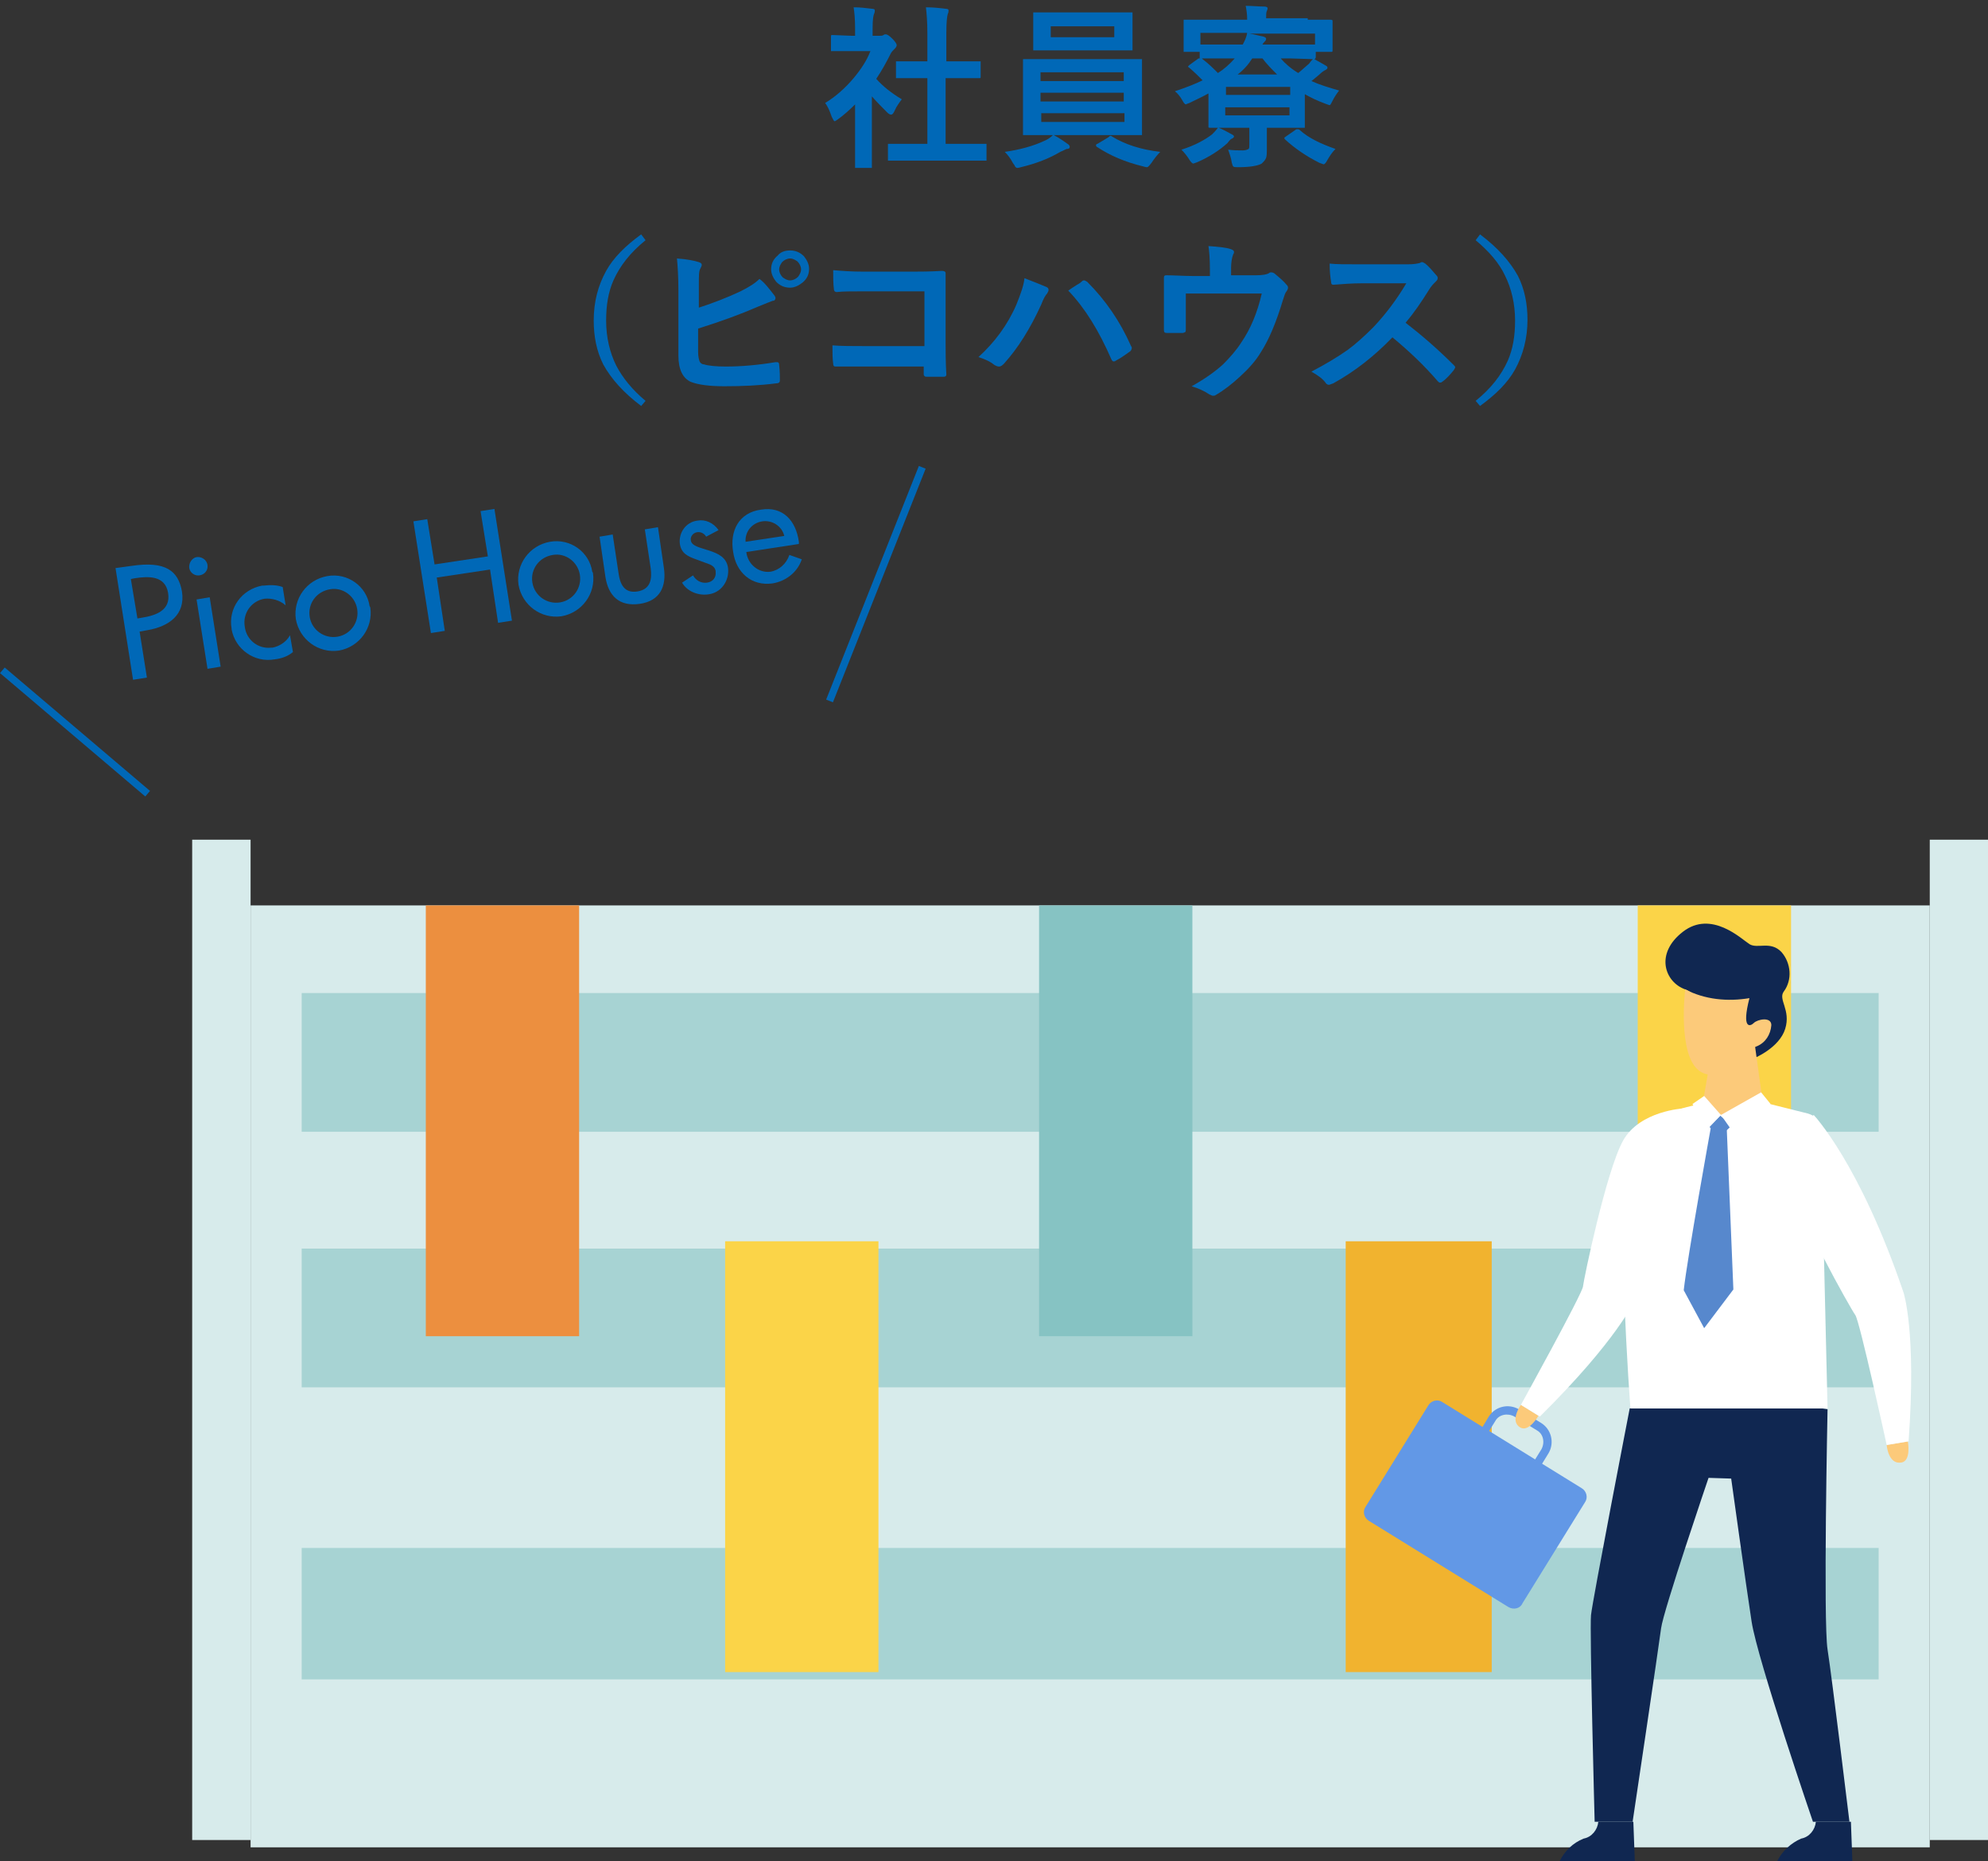
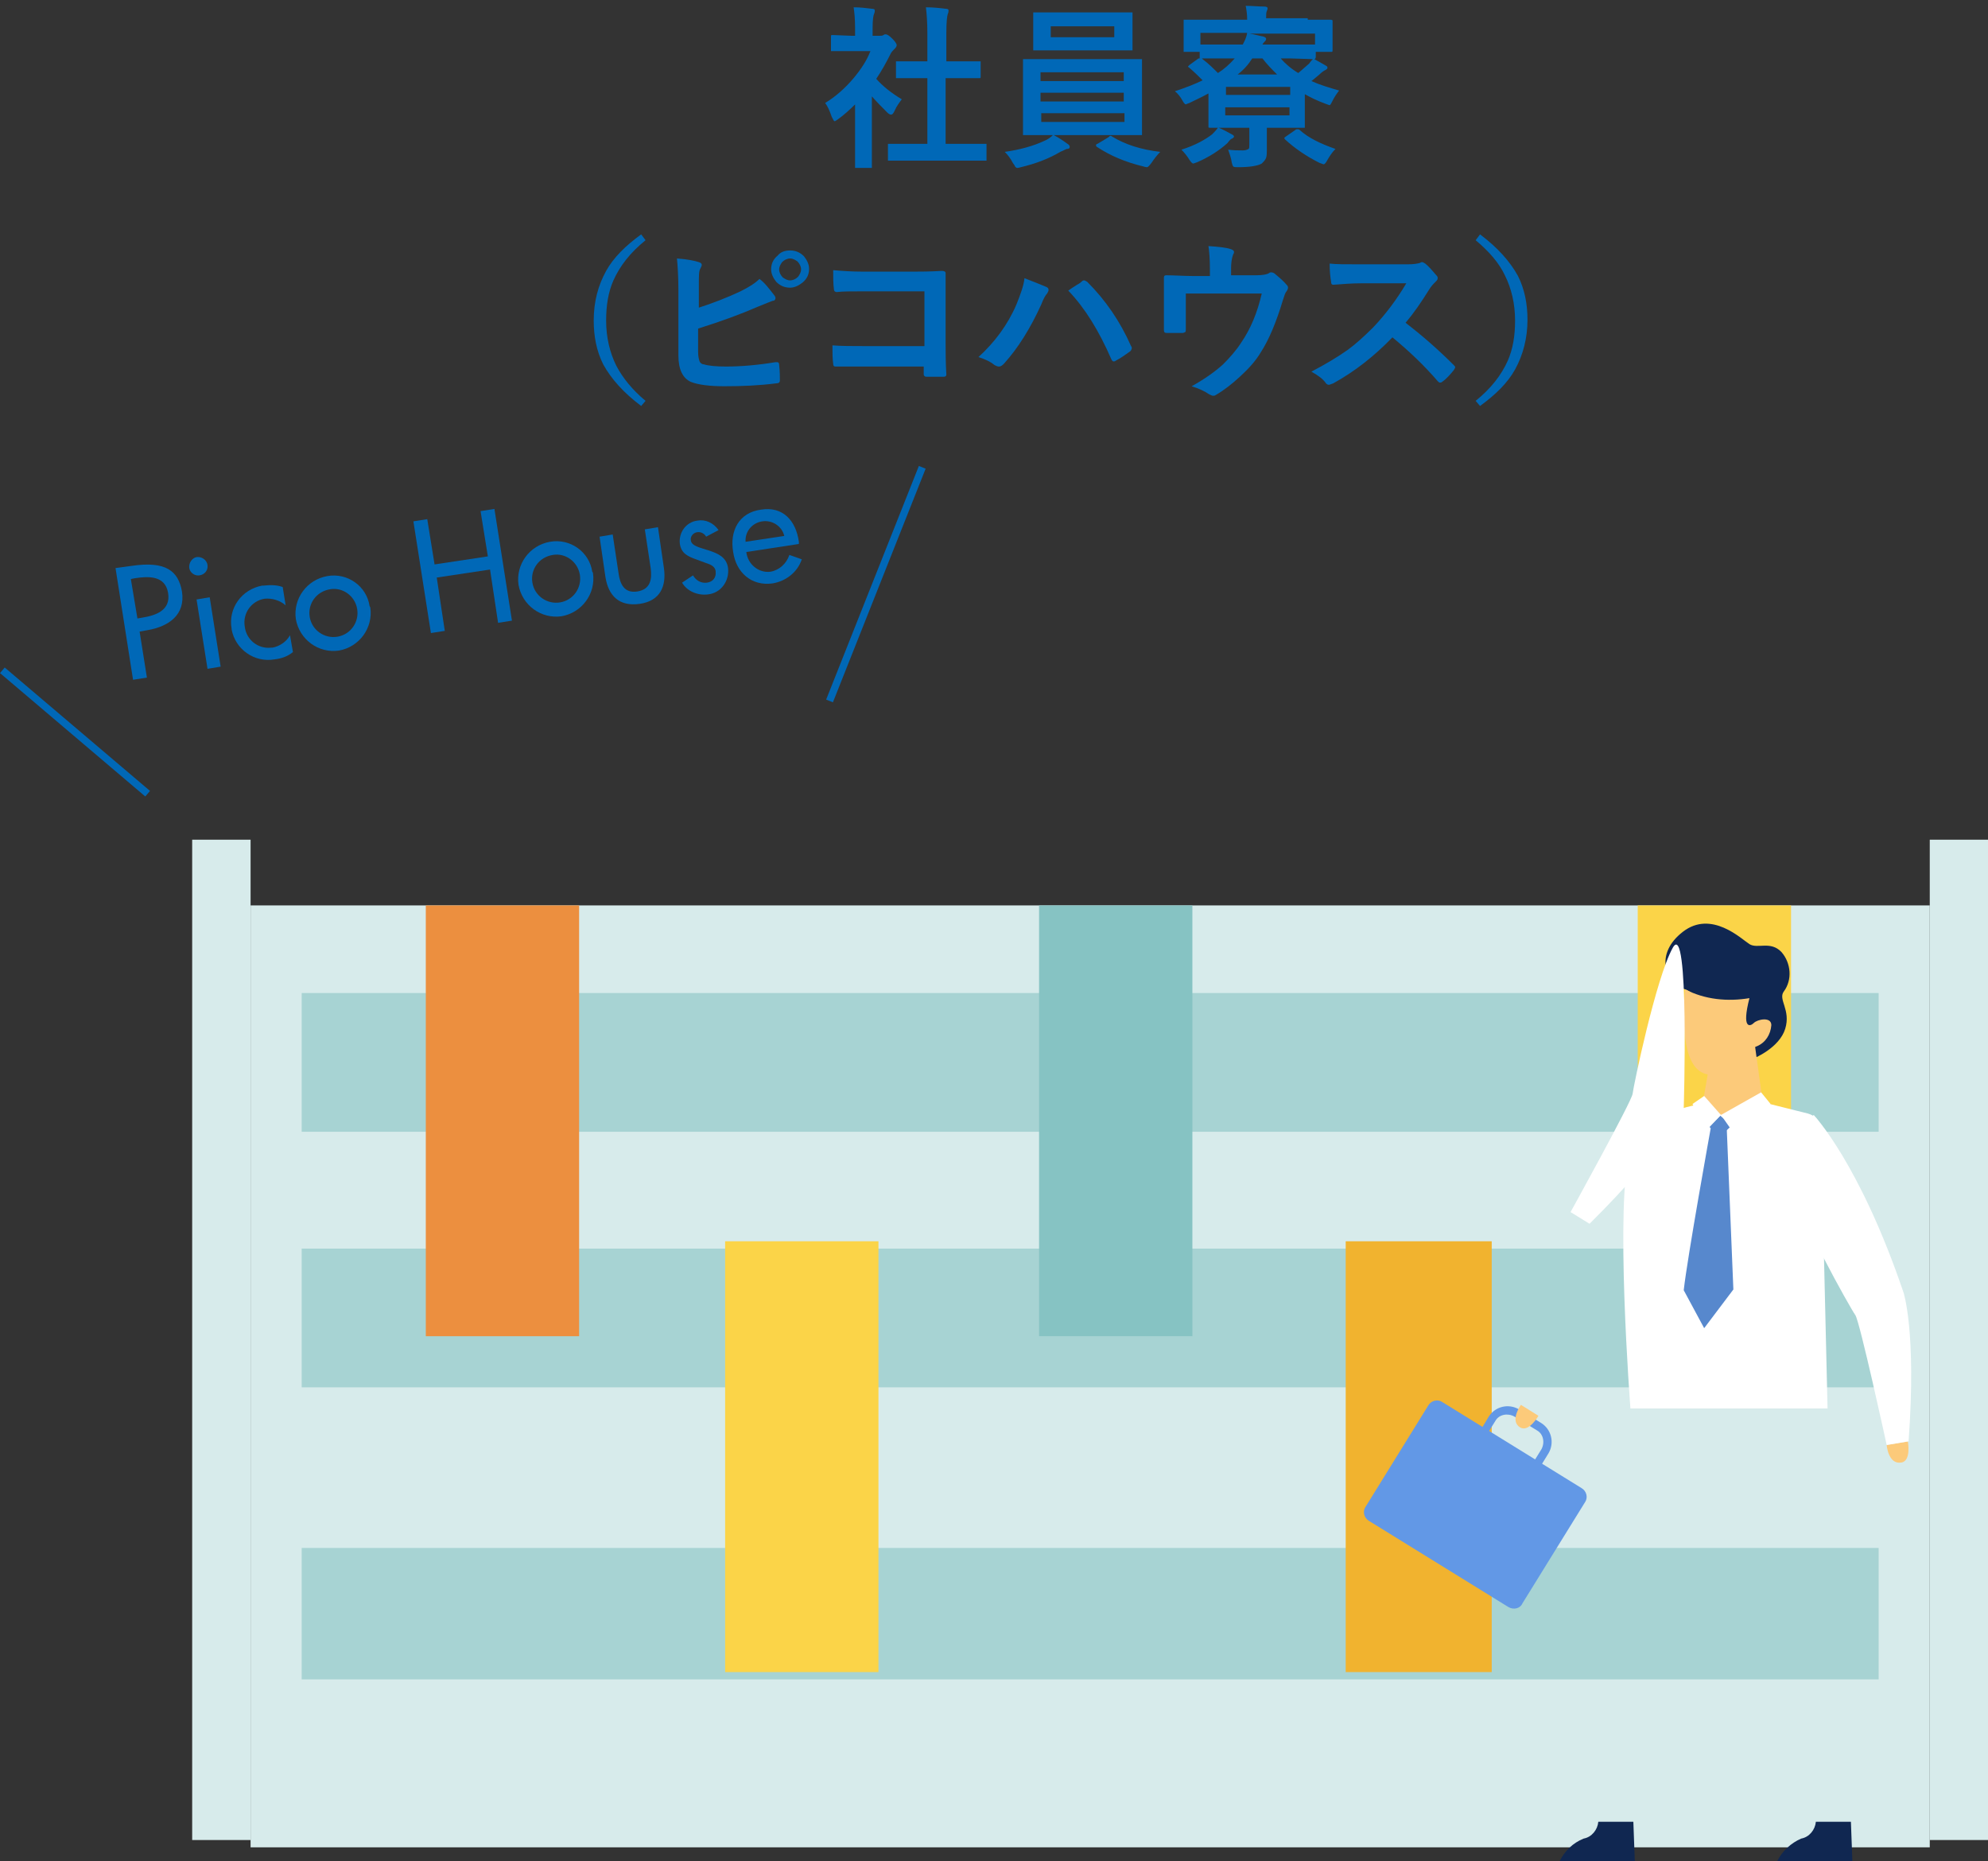
<svg xmlns="http://www.w3.org/2000/svg" version="1.1" id="Layer_1" x="0px" y="0px" viewBox="0 0 272.3 254.9" style="enable-background:new 0 0 272.3 254.9;" xml:space="preserve">
  <rect x="0" y="0" width="272.3" height="254.9" fill="#333333" stroke="none" />
  <style type="text/css">
	.st0{enable-background:new    ;}
	.st1{fill:#0068B7;}
	.st2{fill:#D7EBEB;}
	.st3{fill:#A7D3D3;}
	.st4{fill:#EC8F3F;}
	.st5{fill:#FBD448;}
	.st6{fill:#86C3C3;}
	.st7{fill:#F1B32F;}
	.st8{fill:#102751;}
	.st9{fill:#FFFFFF;}
	.st10{fill:#FCCA7A;}
	.st11{fill:#6298E6;}
	.st12{fill:#5788CD;}
	.st13{fill:none;stroke:#0068B7;stroke-miterlimit:10;}
</style>
  <g id="Group_3432" transform="translate(-896.677 -4361)">
    <g class="st0">
      <path class="st1" d="M1009.7,4375.1c1.5-0.9,2.8-2.1,3.9-3.4c1-1.2,1.8-2.4,2.3-3.7h-2.7l-2.5,0c-0.1,0-0.2,0-0.2,0    c0,0,0-0.1,0-0.2v-1.8c0-0.1,0-0.2,0.1-0.2c0,0,0.1,0,0.2,0l2.5,0.1h0.5v-1c0-1.3-0.1-2.3-0.2-2.9c0.9,0,1.7,0.1,2.5,0.2    c0.3,0,0.4,0.1,0.4,0.2c0,0.1,0,0.3-0.1,0.5c-0.1,0.2-0.2,0.8-0.2,1.9v1.1h1c0.2,0,0.3,0,0.5-0.1c0.1-0.1,0.2-0.1,0.3-0.1    c0.2,0,0.5,0.2,0.9,0.6c0.4,0.4,0.6,0.7,0.6,0.9c0,0.1-0.1,0.3-0.2,0.4c-0.3,0.3-0.5,0.5-0.6,0.7c-0.6,1.2-1.2,2.3-2,3.5    c0.9,1,2,1.9,3.5,2.8c-0.3,0.4-0.7,0.9-1,1.6c-0.2,0.4-0.3,0.5-0.5,0.5c-0.1,0-0.3-0.1-0.5-0.3c-0.7-0.7-1.4-1.4-2.1-2.2v6.8    l0,2.8c0,0.1,0,0.2,0,0.2c0,0-0.1,0-0.2,0h-1.9c-0.1,0-0.2,0-0.2,0c0,0,0-0.1,0-0.2l0-2.8v-5.7c-0.8,0.8-1.6,1.5-2.3,2    c-0.3,0.2-0.4,0.3-0.5,0.3c-0.1,0-0.2-0.2-0.4-0.6C1010.3,4376.1,1010,4375.5,1009.7,4375.1z M1021.7,4383l-3.2,0    c-0.1,0-0.2,0-0.2,0s0-0.1,0-0.2v-1.9c0-0.1,0-0.2,0-0.2s0.1,0,0.2,0l3.2,0h2v-9h-1.1l-3,0c-0.1,0-0.2,0-0.2,0s0-0.1,0-0.2v-1.9    c0-0.1,0-0.2,0-0.2c0,0,0.1,0,0.2,0l3,0h1.1v-3.8c0-1.6-0.1-2.8-0.2-3.6c1,0,1.9,0.1,2.7,0.2c0.3,0,0.4,0.1,0.4,0.2    c0,0.2,0,0.3-0.1,0.5c-0.1,0.3-0.2,1.1-0.2,2.6v3.9h1.5l3,0c0.1,0,0.2,0,0.2,0s0,0.1,0,0.2v1.9c0,0.1,0,0.2-0.1,0.2    c0,0-0.1,0-0.2,0l-3,0h-1.5v9h2.2l3.2,0c0.1,0,0.2,0,0.2,0c0,0,0,0.1,0,0.2v1.9c0,0.1,0,0.2,0,0.2s-0.1,0-0.2,0l-3.2,0H1021.7z" />
      <path class="st1" d="M1042.9,4380.7c0.2,0.1,0.3,0.3,0.3,0.4c0,0.2-0.1,0.3-0.4,0.3c-0.1,0-0.4,0.2-0.9,0.4    c-1.5,0.9-3.3,1.6-5.4,2.1c-0.3,0.1-0.5,0.1-0.5,0.1c-0.1,0-0.2-0.1-0.3-0.2c0-0.1-0.1-0.2-0.3-0.5c-0.3-0.6-0.7-1.1-1.1-1.5    c2.1-0.3,3.9-0.8,5.4-1.5c0.5-0.2,0.9-0.5,1.2-0.8h-0.6l-3.3,0c-0.1,0-0.2,0-0.2,0c0,0,0-0.1,0-0.2l0-2.5v-5l0-2.5    c0-0.1,0-0.2,0-0.2s0.1,0,0.2,0l3.3,0h9.3l3.3,0c0.1,0,0.2,0,0.2,0c0,0,0,0.1,0,0.2l0,2.5v5l0,2.5c0,0.1,0,0.2,0,0.2s-0.1,0-0.2,0    l-3.3,0h-8.6C1041.6,4379.8,1042.2,4380.2,1042.9,4380.7z M1048.4,4362.7l3.2,0c0.1,0,0.2,0,0.2,0c0,0,0,0.1,0,0.2l0,1.6v1.6    l0,1.6c0,0.1,0,0.2,0,0.2s-0.1,0-0.2,0l-3.2,0h-6.8l-3.2,0c-0.1,0-0.2,0-0.2,0s0-0.1,0-0.2l0-1.6v-1.6l0-1.6c0-0.1,0-0.2,0-0.2    s0.1,0,0.2,0l3.2,0H1048.4z M1039.2,4370.9v1.2h11.4v-1.2H1039.2z M1039.2,4374.9h11.4v-1.2h-11.4V4374.9z M1050.7,4377.7v-1.2    h-11.4v1.2H1050.7z M1049.3,4366.1v-1.5h-8.7v1.5H1049.3z M1055.6,4381.8c-0.4,0.4-0.8,0.9-1.2,1.5c-0.3,0.4-0.5,0.6-0.6,0.6    c0,0-0.2,0-0.5-0.1c-2.5-0.6-4.6-1.5-6.4-2.7c-0.1-0.1-0.1-0.1-0.1-0.2c0-0.1,0.1-0.2,0.2-0.2l1.5-0.9c0.1-0.1,0.2-0.2,0.3-0.2    c0,0,0.1,0,0.2,0.1C1050.8,4380.8,1053,4381.5,1055.6,4381.8z" />
      <path class="st1" d="M1075.8,4363.7l3.1,0c0.1,0,0.2,0,0.3,0.1c0,0,0,0.1,0,0.2l0,0.9v0.8l0,2.2c0,0.1,0,0.2-0.1,0.2    c0,0-0.1,0-0.2,0h-2v0.7c0,0.2-0.1,0.3-0.2,0.3c0.4,0.2,0.9,0.5,1.6,0.9c0.2,0.1,0.2,0.2,0.2,0.3s-0.1,0.2-0.3,0.3    c-0.2,0.1-0.5,0.3-0.8,0.6c-0.5,0.4-0.8,0.7-1.1,0.9c1.1,0.5,2.4,0.9,3.8,1.3c-0.4,0.5-0.7,1-0.9,1.4c-0.2,0.4-0.3,0.6-0.4,0.6    c-0.1,0-0.3-0.1-0.6-0.2c-1.1-0.4-2.1-0.9-2.8-1.3v2.3l0,2.1c0,0.1,0,0.2,0,0.2s-0.1,0-0.2,0l-3.4,0h-1.6v0.6l0,2.3    c0,0.5,0,0.9-0.1,1.2c-0.1,0.3-0.3,0.5-0.6,0.8c-0.5,0.3-1.6,0.5-3.2,0.5c-0.4,0-0.6,0-0.7-0.1c-0.1-0.1-0.1-0.2-0.2-0.5    c-0.1-0.7-0.3-1.2-0.5-1.8c0.8,0.1,1.4,0.1,2,0.1c0.4,0,0.6-0.1,0.8-0.2c0.1-0.1,0.1-0.3,0.1-0.6v-2.3h-1.9c-1.1,0-1.9,0-2.3,0    c0.5,0.2,1.1,0.5,1.8,0.9c0.2,0.1,0.3,0.2,0.3,0.3c0,0.1-0.1,0.2-0.3,0.3c-0.1,0-0.3,0.2-0.6,0.6c-1.1,1-2.5,1.9-4.1,2.6    c-0.3,0.1-0.5,0.2-0.6,0.2c-0.1,0-0.3-0.2-0.5-0.5c-0.3-0.5-0.7-1-1.1-1.4c1.9-0.6,3.3-1.4,4.2-2.1c0.2-0.2,0.5-0.5,0.8-0.9    l-1.1,0c-0.1,0-0.2,0-0.2-0.1c0,0,0-0.1,0-0.2l0-2.3v-2.1c-0.9,0.5-1.8,0.9-2.6,1.3c-0.3,0.1-0.5,0.2-0.5,0.2    c-0.1,0-0.3-0.2-0.5-0.6c-0.3-0.5-0.6-0.9-1-1.2c1.5-0.5,2.8-1,3.8-1.5c-0.5-0.5-1.1-1.1-1.8-1.7c-0.1-0.1-0.2-0.1-0.2-0.2    c0,0,0.1-0.1,0.2-0.2l1.1-0.8c0.1-0.1,0.2-0.1,0.2-0.1c0,0,0,0,0.1,0c0,0,0-0.1,0-0.2v-0.7h-2c-0.1,0-0.2,0-0.2,0s0-0.1,0-0.2    l0-2.2v-0.6l0-1.1c0-0.1,0-0.2,0-0.3c0,0,0.1,0,0.2,0l3.2,0h5.3v-0.1c0-0.7-0.1-1.3-0.2-1.8c0.9,0,1.8,0.1,2.6,0.1    c0.2,0,0.4,0.1,0.4,0.2c0,0,0,0.2-0.1,0.4c-0.1,0.2-0.1,0.5-0.1,1v0H1075.8z M1064.7,4369l-3.3,0h-0.1l0.1,0.1    c0.8,0.6,1.5,1.3,2.1,1.9c0.8-0.5,1.6-1.2,2.3-2H1064.7z M1061.2,4367.1h0.1l3.3,0h2.3c0.2-0.4,0.5-0.9,0.6-1.6h-6.4V4367.1z     M1064.6,4372.9v1.1h8.8v-1.1H1064.6z M1073.3,4376.8v-1.1h-8.8v1.1H1073.3z M1066.2,4371.2h5.4c-0.7-0.7-1.4-1.4-2-2.2h-1.4    C1067.7,4369.8,1067,4370.6,1066.2,4371.2z M1076.8,4365.6h-9c0.7,0.1,1.3,0.3,1.9,0.4c0.3,0.1,0.4,0.2,0.4,0.3    c0,0.2-0.1,0.3-0.2,0.4c-0.1,0.1-0.2,0.2-0.3,0.4h3.9l3.2,0h0.1V4365.6z M1073.4,4369h-1.3c0.6,0.7,1.4,1.4,2.4,2    c0.5-0.4,0.9-0.8,1.5-1.3c0.2-0.3,0.4-0.5,0.5-0.6L1073.4,4369z M1079.6,4381.4c-0.5,0.5-0.8,1-1.1,1.5c-0.2,0.4-0.4,0.6-0.5,0.6    c-0.1,0-0.3-0.1-0.6-0.2c-1.8-0.9-3.4-2-4.7-3.2c-0.1-0.1-0.1-0.1-0.1-0.2s0.1-0.1,0.2-0.2l1.3-0.9c0.1-0.1,0.2-0.1,0.3-0.1    c0.1,0,0.2,0,0.3,0.1C1075.9,4379.9,1077.6,4380.7,1079.6,4381.4z" />
    </g>
    <g class="st0">
      <path class="st1" d="M985.1,4393.9c-2.1,1.7-3.5,3.5-4.4,5.5c-0.7,1.6-1,3.4-1,5.5c0,2.3,0.5,4.4,1.4,6.2c0.9,1.7,2.2,3.3,4,4.8    l-0.6,0.7c-2.4-1.8-4.1-3.7-5.2-5.7c-0.9-1.8-1.3-3.8-1.3-6c0-2.6,0.6-4.8,1.7-6.8c1-1.8,2.6-3.4,4.8-5L985.1,4393.9z" />
      <path class="st1" d="M992.2,4403.2c2.2-0.7,4.2-1.5,5.9-2.3c1.2-0.6,2-1.1,2.6-1.7c0.7,0.5,1.3,1.3,2,2.2c0.1,0.1,0.2,0.3,0.2,0.4    c0,0.2-0.1,0.4-0.4,0.4c-0.3,0.1-1,0.4-2,0.8c-2.3,1-5,2-8.2,3v3.2c0,0.6,0.1,1,0.2,1.3c0.1,0.2,0.3,0.4,0.6,0.4    c0.6,0.2,1.7,0.3,3,0.3c2.1,0,4.4-0.2,6.8-0.6c0.1,0,0.1,0,0.2,0c0.2,0,0.3,0.1,0.3,0.4c0.1,0.9,0.1,1.6,0.1,2.1    c0,0.3-0.2,0.4-0.5,0.4c-2.3,0.3-4.7,0.4-7.1,0.4c-2,0-3.6-0.2-4.6-0.6c-1.1-0.5-1.7-1.7-1.7-3.6v-8.9c0-1.9-0.1-3.4-0.2-4.4    c1.4,0.1,2.4,0.3,3,0.5c0.3,0.1,0.4,0.2,0.4,0.4c0,0.1-0.1,0.3-0.2,0.5c-0.2,0.3-0.2,1-0.2,2.2V4403.2z M1004.9,4395.3    c0.8,0,1.4,0.3,1.9,0.8c0.4,0.5,0.7,1.1,0.7,1.7c0,0.8-0.3,1.4-0.9,1.9c-0.5,0.4-1.1,0.7-1.7,0.7c-0.8,0-1.4-0.3-1.9-0.8    c-0.4-0.5-0.7-1.1-0.7-1.7c0-0.8,0.3-1.4,0.9-1.9C1003.6,4395.5,1004.2,4395.3,1004.9,4395.3z M1004.9,4396.4    c-0.4,0-0.8,0.2-1.1,0.5c-0.2,0.3-0.4,0.6-0.4,1c0,0.4,0.2,0.8,0.5,1.1c0.3,0.2,0.6,0.4,1,0.4c0.4,0,0.8-0.2,1.1-0.5    c0.2-0.3,0.4-0.6,0.4-1c0-0.4-0.2-0.8-0.5-1.1C1005.6,4396.6,1005.3,4396.4,1004.9,4396.4z" />
      <path class="st1" d="M1023.3,4408.8v-7.9h-8.4c-1.6,0-2.8,0-3.6,0.1c-0.2,0-0.4-0.1-0.4-0.4c-0.1-0.7-0.1-1.6-0.1-2.6    c1.1,0.1,2.5,0.2,4,0.2h7.1c0.8,0,2.1,0,3.8-0.1c0.3,0,0.5,0.1,0.5,0.3c0,0,0,0,0,0.1l0,3.8v5.7c0,1.1,0,2.6,0.1,4.3    c0,0.2-0.1,0.3-0.4,0.3c-0.3,0-0.7,0-1.1,0s-0.7,0-1.1,0c-0.2,0-0.3,0-0.4-0.1s-0.1-0.2-0.1-0.3v-1h-8.2c-0.6,0-1.4,0-2.2,0    c-1,0-1.5,0-1.7,0c-0.2,0-0.3-0.1-0.3-0.4c-0.1-0.7-0.1-1.5-0.1-2.5c1.2,0.1,2.7,0.1,4.4,0.1H1023.3z" />
      <path class="st1" d="M1030.7,4409.9c2.2-2,4-4.4,5.2-7.2c0.6-1.5,1-2.6,1.1-3.6c1.3,0.5,2.3,0.9,3,1.2c0.2,0.1,0.3,0.2,0.3,0.4    c0,0.2-0.1,0.3-0.2,0.5c-0.2,0.2-0.5,0.7-0.8,1.5c-1.5,3.3-3.2,6-5.1,8.1c-0.2,0.2-0.4,0.4-0.7,0.4c-0.2,0-0.4-0.1-0.6-0.2    C1032.3,4410.5,1031.6,4410.2,1030.7,4409.9z M1043,4400.8c0.3-0.2,0.7-0.5,1.2-0.8c0.4-0.2,0.6-0.4,0.7-0.5    c0.1-0.1,0.2-0.1,0.3-0.1c0.1,0,0.2,0.1,0.4,0.2c2.5,2.5,4.5,5.4,6,8.8c0.1,0.1,0.1,0.2,0.1,0.3c0,0.1-0.1,0.3-0.2,0.4    c-0.6,0.4-1.2,0.9-2,1.3c-0.1,0.1-0.2,0.1-0.3,0.1c-0.1,0-0.2-0.1-0.3-0.3C1047.2,4406.3,1045.3,4403.2,1043,4400.8z" />
      <path class="st1" d="M1065.5,4398.7h3.2c0.9,0,1.5-0.1,1.8-0.3c0.1-0.1,0.2-0.1,0.3-0.1c0.2,0,0.4,0.1,0.5,0.2    c0.6,0.5,1.2,1,1.6,1.5c0.1,0.1,0.2,0.2,0.2,0.4c0,0.2-0.1,0.3-0.2,0.5c-0.2,0.2-0.3,0.6-0.5,1.2c-0.9,3-1.9,5.4-3,7.1    c-0.7,1.2-1.7,2.3-2.9,3.4c-1.1,1-2.1,1.8-3.3,2.5c-0.1,0.1-0.3,0.1-0.4,0.1s-0.3-0.1-0.5-0.2c-0.6-0.4-1.4-0.8-2.4-1.1    c1.8-1,3.2-2,4.3-3c0.9-0.9,1.8-1.9,2.5-3c1.3-1.9,2.2-4.1,2.8-6.7h-10.4v2c0,0.4,0,0.9,0,1.5c0,0.8,0,1.2,0,1.4    c0,0.2,0,0.3-0.1,0.4c-0.1,0-0.2,0.1-0.3,0.1c-0.4,0-0.7,0-1.1,0s-0.8,0-1.1,0c-0.3,0-0.4-0.1-0.4-0.4c0-1.6,0-2.6,0-3v-1.9    c0-1.1,0-1.9,0-2.3c0,0,0,0,0,0c0-0.2,0.1-0.3,0.3-0.3c1.1,0,2.4,0.1,3.6,0.1h2.4v-0.9c0-1.5-0.1-2.6-0.2-3.2    c1.4,0.1,2.4,0.2,3,0.4c0.3,0.1,0.5,0.2,0.5,0.4c0,0.1,0,0.2-0.1,0.3c-0.2,0.5-0.3,1.2-0.3,1.9V4398.7z" />
      <path class="st1" d="M1089.2,4405.2c2.2,1.7,4.4,3.6,6.6,5.8c0.1,0.1,0.2,0.2,0.2,0.3s-0.1,0.2-0.2,0.4c-0.5,0.6-1,1.2-1.6,1.6    c-0.1,0.1-0.2,0.1-0.3,0.1s-0.2-0.1-0.3-0.2c-1.8-2.1-3.9-4.1-6.2-6c-2.5,2.6-5.2,4.7-8.1,6.3c-0.3,0.1-0.5,0.2-0.6,0.2    c-0.2,0-0.3-0.1-0.4-0.2c-0.4-0.6-1.1-1.1-2-1.6c1.9-1,3.6-2,5-3c1.1-0.8,2.3-1.9,3.5-3.1c1.7-1.8,3.2-3.8,4.5-6l-6.2,0    c-1.2,0-2.5,0.1-3.8,0.2c-0.2,0-0.3-0.1-0.3-0.4c-0.1-0.6-0.2-1.4-0.2-2.5c0.9,0.1,2.2,0.1,4.1,0.1h6.6c0.8,0,1.4-0.1,1.7-0.2    c0.1-0.1,0.2-0.1,0.3-0.1c0.1,0,0.2,0.1,0.4,0.2c0.5,0.4,1,1,1.6,1.7c0.1,0.1,0.1,0.2,0.1,0.3c0,0.2-0.1,0.3-0.3,0.5    c-0.3,0.3-0.6,0.6-0.9,1.1C1091.4,4402.3,1090.4,4403.8,1089.2,4405.2z" />
      <path class="st1" d="M1098.8,4393.9l0.6-0.8c2.4,1.8,4.1,3.7,5.2,5.7c0.9,1.8,1.3,3.8,1.3,6c0,2.5-0.6,4.8-1.7,6.8    c-1,1.8-2.6,3.4-4.8,5l-0.6-0.7c2.1-1.7,3.5-3.5,4.4-5.5c0.7-1.6,1-3.4,1-5.5c0-2.3-0.5-4.4-1.4-6.2    C1102,4397,1100.6,4395.4,1098.8,4393.9z" />
    </g>
    <g id="Group_2989" transform="translate(26 -122)">
      <g id="Group_2977">
        <rect id="Rectangle_854" x="905" y="4607" class="st2" width="230" height="129" />
        <rect id="Rectangle_855" x="897" y="4598" class="st2" width="8" height="137" />
        <rect id="Rectangle_856" x="1135" y="4598" class="st2" width="8" height="137" />
        <rect id="Rectangle_857" x="912" y="4695" class="st3" width="216" height="18" />
        <rect id="Rectangle_858" x="912" y="4654" class="st3" width="216" height="19" />
        <rect id="Rectangle_859" x="912" y="4619" class="st3" width="216" height="19" />
        <rect id="Rectangle_860" x="929" y="4607" class="st4" width="21" height="59" />
        <rect id="Rectangle_861" x="970" y="4653" class="st5" width="21" height="59" />
        <rect id="Rectangle_862" x="1013" y="4607" class="st6" width="21" height="59" />
        <rect id="Rectangle_863" x="1095" y="4607" class="st5" width="21" height="59" />
        <rect id="Rectangle_864" x="1055" y="4653" class="st7" width="20" height="59" />
      </g>
      <g id="Group_2987">
        <path id="Path_2292" class="st8" d="M1114.1,4737.9h10.3l-0.2-5.4h-4.8c-0.1,1.1-0.9,2.1-2,2.3     C1116,4735.4,1114.8,4736.5,1114.1,4737.9z" />
        <path id="Path_2293" class="st8" d="M1084.3,4737.9h10.3l-0.2-5.4h-4.8c-0.1,1.1-0.9,2.1-2,2.3     C1086.1,4735.4,1085,4736.5,1084.3,4737.9z" />
        <g id="Group_2986">
-           <path id="Path_2294" class="st8" d="M1121,4676c0,0-0.6,29.1,0,32.9s3,23.6,3,23.6h-5c0,0-7.6-22.2-8.4-27.4s-2.8-19.6-2.8-19.6      l-3.1-0.1c0,0-6.2,18.2-6.5,20.6s-3.9,26.5-3.9,26.5h-5.2c0,0-0.7-26.3-0.5-28.3s5.3-28.3,5.3-28.3l6.6-3L1121,4676z" />
          <path id="Path_2295" class="st9" d="M1110.7,4633.6l7.6,1.9c1.1,0.3,1.8,1.2,1.8,2.3l0.9,38.1h-27c0,0-2.2-28.5,0-35.6      S1110.7,4633.6,1110.7,4633.6z" />
          <g id="Group_2978">
            <path id="Path_2296" class="st8" d="M1111,4627.9c0,0,3.4-1.4,4.2-4s-1-4-0.2-5.1c1.2-1.6,1-3.9-0.3-5.4       c-1.5-1.6-3.3-0.4-4.4-1.1s-5.2-4.7-9.1-1.7s-2.5,6.9,0.3,7.9S1111,4627.9,1111,4627.9z" />
            <path id="Path_2297" class="st10" d="M1101.5,4618.5c0,0-1.1,9.1,2,11.2s6.8-3.2,7.8-3.4c1.2-0.5,1.9-1.6,2-2.9       c0-1.2-1.9-0.8-2.4-0.3s-1.7,0.9-0.6-3.4C1107.3,4620.2,1104.2,4619.9,1101.5,4618.5z" />
          </g>
          <path id="Path_2298" class="st10" d="M1104.7,4629.5l-0.8,4.6c0,0,0.7,1.8,3.4,1.6c1.7-0.2,3.4-0.8,4.8-1.9l-1.1-8      L1104.7,4629.5z" />
          <g id="Group_2983">
            <g id="Group_2981">
              <g id="Group_2979">
                <path id="Rectangle_865" class="st11" d="M1077.3,4703.1l-19.1-11.8c-0.7-0.4-0.9-1.3-0.5-1.9l8.6-13.9         c0.4-0.7,1.3-0.9,1.9-0.5l19.1,11.8c0.7,0.4,0.9,1.3,0.5,1.9l-8.6,13.9C1078.9,4703.3,1078,4703.5,1077.3,4703.1z" />
              </g>
              <g id="Group_2980">
                <path id="Path_2299" class="st11" d="M1074.6,4677c0.9-1.4,2.7-1.8,4.1-1l3.1,1.9c1.4,0.9,1.8,2.7,1,4.1l-5.1,8.3l-8.1-5         L1074.6,4677z M1081.8,4681.5c0.5-0.9,0.3-2.1-0.6-2.6l-3.1-1.9c-0.9-0.5-2.1-0.3-2.6,0.6l-4.6,7.4l6.3,3.9L1081.8,4681.5z" />
              </g>
            </g>
            <g id="Group_2982">
              <path id="Path_2300" class="st10" d="M1079,4675.4c0,0-1.6,2.2-0.1,3.1c1.2,0.7,2.5-1.6,2.5-1.6L1079,4675.4z" />
-               <path id="Path_2301" class="st9" d="M1101.3,4634.8c0,0,0.4,9.2-6.8,26.4c0,0-2.2,5.2-12.9,15.8l-2.6-1.6        c0,0,8.4-15.2,8.5-16.2s3.2-15.9,5.5-20S1101.3,4634.8,1101.3,4634.8z" />
+               <path id="Path_2301" class="st9" d="M1101.3,4634.8c0,0-2.2,5.2-12.9,15.8l-2.6-1.6        c0,0,8.4-15.2,8.5-16.2s3.2-15.9,5.5-20S1101.3,4634.8,1101.3,4634.8z" />
            </g>
          </g>
          <g id="Group_2984">
            <path id="Path_2302" class="st10" d="M1129.1,4680.9c0,0,0.2,2.7,2,2.4c1.4-0.2,0.9-2.9,0.9-2.9L1129.1,4680.9z" />
            <path id="Path_2303" class="st9" d="M1119.1,4635.7c0,0,6.3,6.6,12.3,24.3c0,0,1.8,5.3,0.7,20.4l-3,0.5c0,0-3.7-17-4.3-17.8       s-8.1-14.1-9-18.7S1119.1,4635.7,1119.1,4635.7z" />
          </g>
          <g id="Group_2985">
            <path id="Path_2304" class="st12" d="M1104.8,4637.3c0,0,0.9,1.1,1.4,1.1s1.7-1.3,1.7-1.3l-1.6-1.3L1104.8,4637.3z" />
            <path id="Path_2305" class="st12" d="M1105,4637.5c0,0-3.2,17.7-3.7,22.2l2.8,5.2l4-5.3l-0.9-21.9L1105,4637.5z" />
          </g>
          <path id="Path_2306" class="st9" d="M1111.9,4632.6l-5.5,3.1l1.4,2l5.4-3.5L1111.9,4632.6z" />
          <path id="Path_2307" class="st9" d="M1106.4,4635.7l-2.3-2.6l-1.6,1.1l2,3.5L1106.4,4635.7z" />
        </g>
      </g>
      <g id="Group_2988">
        <path id="Path_2308" class="st1" d="M890.8,4575.8l-1.9,0.3l-2.4-15.3l2.2-0.3c4.7-0.7,6.4,0.7,6.9,3.5c0.5,3.2-1.8,4.8-4.7,5.3     l-1.1,0.2L890.8,4575.8z M889.5,4567.7l0.6-0.1c1.9-0.3,4-1,3.6-3.4c-0.4-2.4-2.7-2.3-4.6-2l-0.5,0.1L889.5,4567.7z" />
        <path id="Path_2309" class="st1" d="M899.1,4560.4c0.1,0.7-0.4,1.3-1.1,1.4c-0.7,0.1-1.3-0.4-1.4-1c-0.1-0.7,0.4-1.4,1-1.5     S899,4559.6,899.1,4560.4C899.1,4560.3,899.1,4560.3,899.1,4560.4z M900.9,4574.3l-1.8,0.3l-1.5-9.5l1.8-0.3L900.9,4574.3z" />
        <path id="Path_2310" class="st1" d="M909.8,4565.9c-0.8-0.7-1.9-1-2.9-0.9c-1.8,0.3-3,2-2.7,3.8c0.2,1.8,1.8,3.1,3.6,2.9     c0.1,0,0.2,0,0.2,0c1-0.2,1.9-0.8,2.4-1.7l0.4,2.3c-0.7,0.6-1.6,0.9-2.5,1c-2.8,0.5-5.4-1.4-5.9-4.1c0,0,0-0.1,0-0.1     c-0.5-2.8,1.4-5.4,4.2-5.9c0.1,0,0.1,0,0.2,0c0.9-0.1,1.8-0.1,2.6,0.2L909.8,4565.9z" />
        <path id="Path_2311" class="st1" d="M921.4,4566.2c0.4,2.8-1.5,5.4-4.3,5.9c-2.8,0.4-5.4-1.5-5.9-4.3c-0.4-2.8,1.5-5.4,4.3-5.9     c0,0,0,0,0,0c2.8-0.5,5.4,1.4,5.8,4.1C921.4,4566.2,921.4,4566.2,921.4,4566.2z M913.1,4567.5c0.3,1.8,2,3,3.8,2.7     c1.8-0.3,3-2,2.7-3.8c-0.3-1.8-2-3-3.7-2.7C914,4564,912.8,4565.7,913.1,4567.5L913.1,4567.5z" />
        <path id="Path_2312" class="st1" d="M937.5,4559.2l-1-6.2l1.9-0.3l2.4,15.3l-1.9,0.3l-1.1-7.3l-7.3,1.1l1.1,7.3l-1.9,0.3     l-2.4-15.3l1.9-0.3l1,6.2L937.5,4559.2z" />
        <path id="Path_2313" class="st1" d="M951.9,4561.5c0.4,2.8-1.5,5.4-4.3,5.9c-2.8,0.4-5.4-1.5-5.9-4.3c-0.4-2.8,1.5-5.4,4.3-5.9     c0,0,0,0,0,0c2.8-0.5,5.4,1.4,5.8,4.1C951.9,4561.4,951.9,4561.5,951.9,4561.5z M943.6,4562.8c0.3,1.8,2,3,3.8,2.7     c1.8-0.3,3-2,2.7-3.8c-0.3-1.8-2-3-3.7-2.7C944.5,4559.3,943.3,4561,943.6,4562.8L943.6,4562.8z" />
        <path id="Path_2314" class="st1" d="M954.6,4556.2l0.8,5.3c0.2,1.5,0.8,2.8,2.6,2.5s2-1.7,1.8-3.2l-0.8-5.3l1.8-0.3l0.8,5.5     c0.4,2.6-0.5,4.6-3.3,5s-4.3-1.1-4.7-3.7l-0.8-5.5L954.6,4556.2z" />
        <path id="Path_2315" class="st1" d="M967.4,4556.5c-0.3-0.5-0.8-0.7-1.3-0.6c-0.5,0.1-0.9,0.6-0.8,1.1c0.1,0.8,1.3,1,2.5,1.4     s2.4,0.9,2.6,2.4c0.2,1.8-1,3.4-2.7,3.6c0,0,0,0,0,0c-1.4,0.2-2.9-0.4-3.6-1.6l1.5-1c0.4,0.7,1.1,1.1,1.9,1     c0.8-0.1,1.3-0.7,1.2-1.5c0,0,0,0,0-0.1c-0.1-0.5-0.4-0.7-0.8-0.9l-1.9-0.7c-1.1-0.4-2-0.8-2.2-2.1c-0.2-1.5,0.8-3,2.4-3.2     c0,0,0,0,0,0c1.1-0.2,2.2,0.3,2.9,1.3L967.4,4556.5z" />
        <path id="Path_2316" class="st1" d="M972.9,4558.6c0.2,1.7,1.7,2.9,3.3,2.7c0,0,0,0,0,0c1.2-0.2,2.2-1.1,2.6-2.3l1.7,0.6     c-0.6,1.8-2.2,3-4,3.3c-2.9,0.4-5-1.5-5.4-4.3c-0.5-2.9,0.8-5.4,3.8-5.8c3-0.5,4.8,1.5,5.2,4.4l0,0.3L972.9,4558.6z      M978.1,4556.4c-0.3-1.3-1.6-2.2-3-2c-1.4,0.2-2.4,1.4-2.3,2.8L978.1,4556.4z" />
      </g>
      <line id="Line_167" class="st13" x1="871" y1="4574.8" x2="890.9" y2="4591.7" />
      <line id="Line_168" class="st13" x1="997" y1="4547" x2="984.3" y2="4579" />
    </g>
  </g>
</svg>